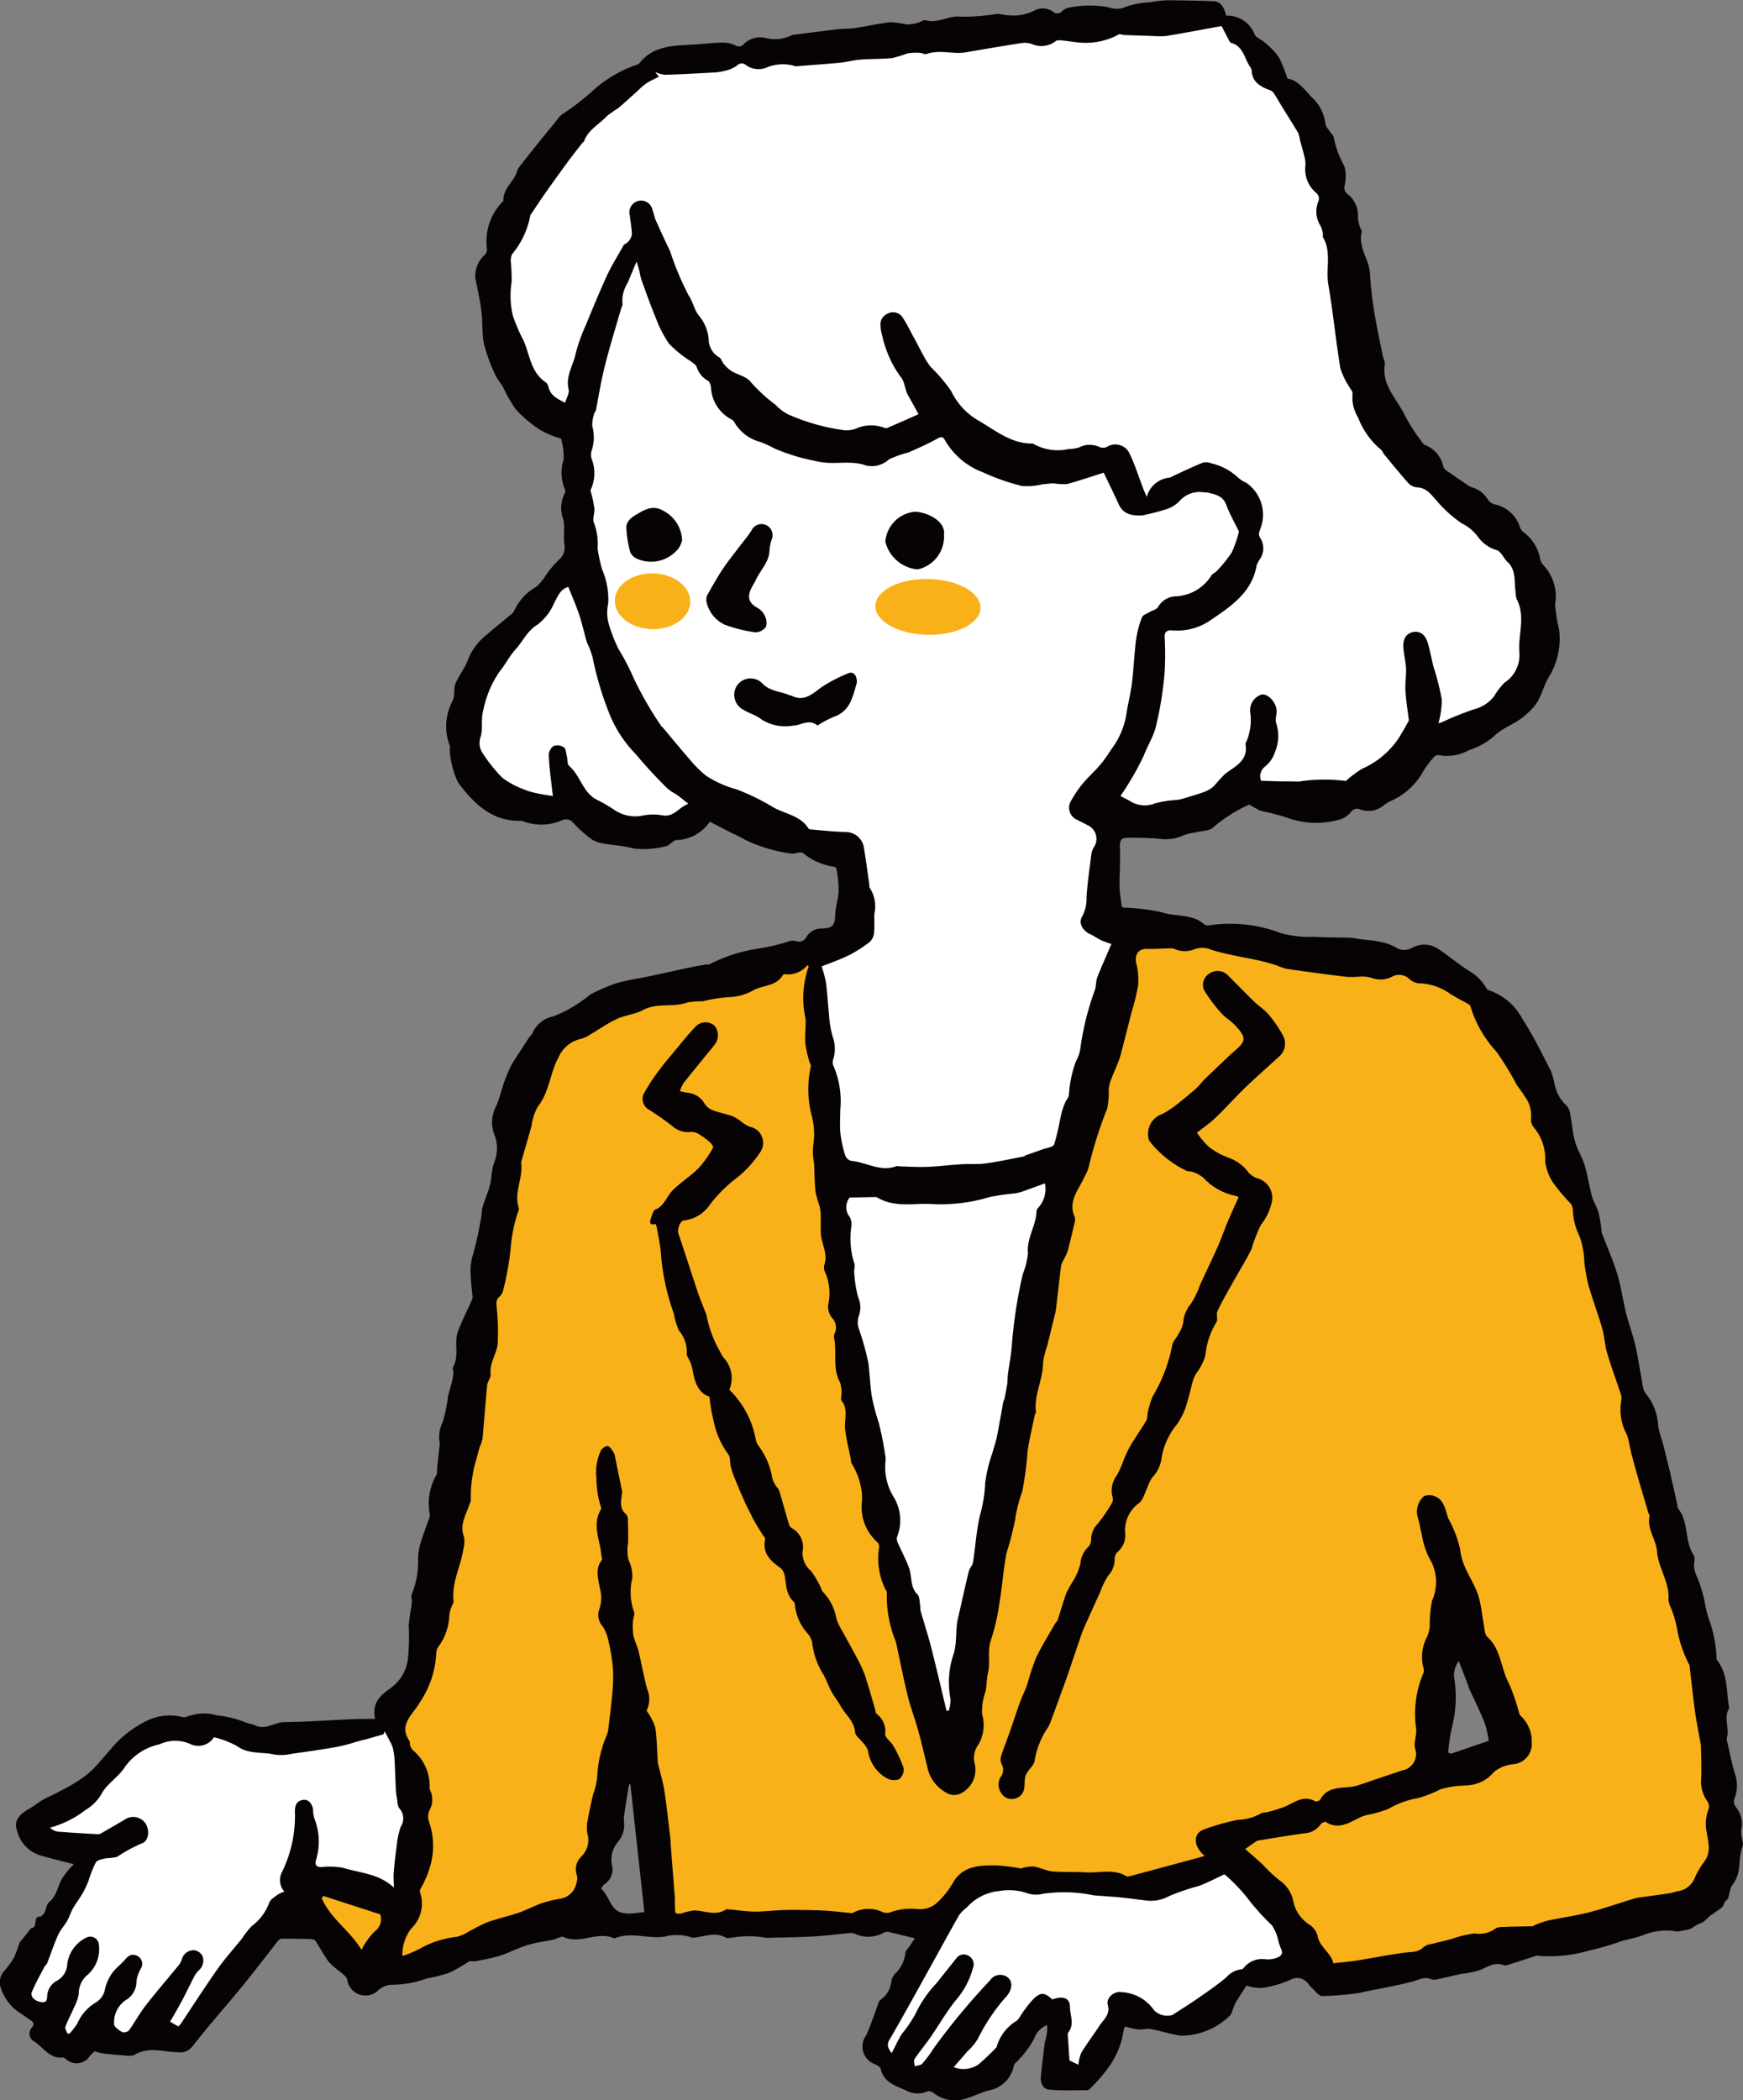
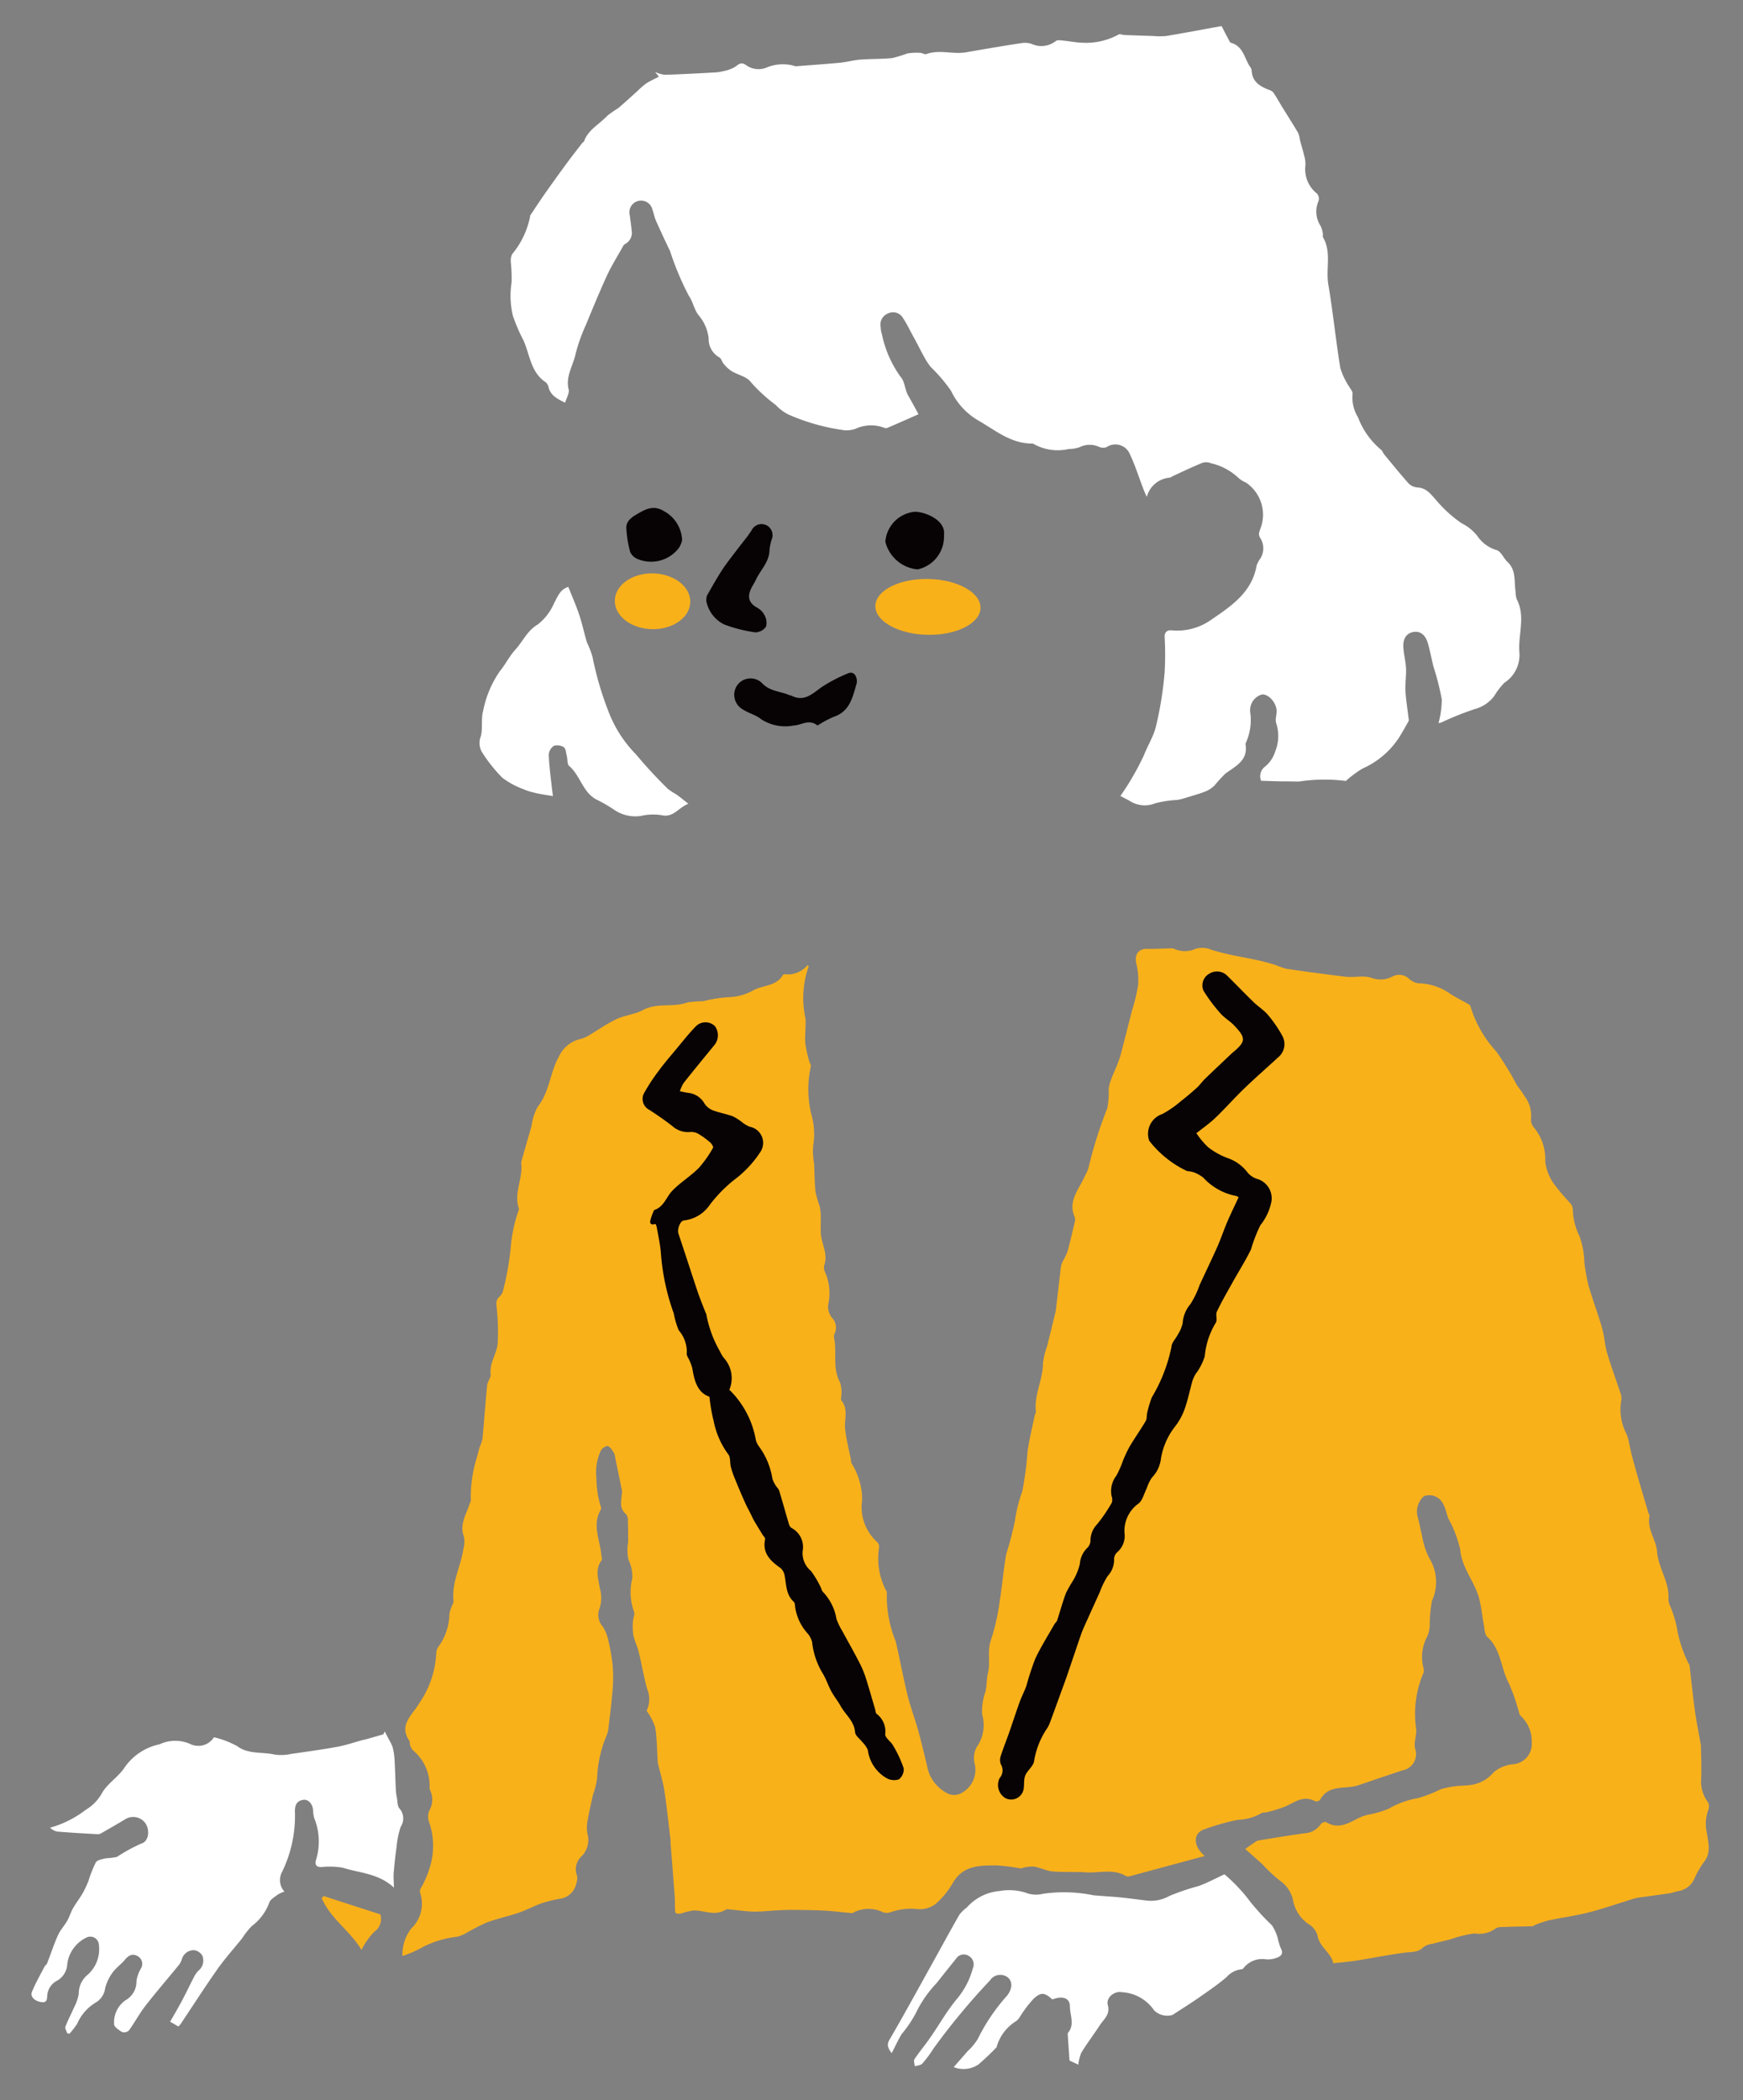
<svg xmlns="http://www.w3.org/2000/svg" width="98.909" height="119.145" viewBox="0 0 98.909 119.145">
  <rect x="0" y="0" width="98.909" height="119.145" fill="#808080" stroke="none" />
  <g id="グループ_1052" data-name="グループ 1052" transform="translate(-762.708 -371.868)">
    <g id="グループ_1051" data-name="グループ 1051">
-       <path id="パス_1917" data-name="パス 1917" d="M860.785,479.545a6.04,6.04,0,0,1,.155-.639c.685-.883.321-1.371.662-2.331.047-.131-.034-.306-.051-.46a1.426,1.426,0,0,1-.032-.456,1.5,1.5,0,0,0-.333-1.315.523.523,0,0,1-.06-.439,2,2,0,0,0,.033-1.415c-.179-.6-.3-1.227-.445-1.844a.588.588,0,0,1,0-.254c.125-.53-.2-1.092.113-1.608.013-.02,0-.056,0-.084-.169-.9-.055-1.87-.683-2.654-.058-.074-.02-.221-.039-.331a7.668,7.668,0,0,0-.339-1.769,5.875,5.875,0,0,1-.321-1.207,10,10,0,0,0-.282-1.02c-.137-.425-.414-.81-.3-1.295a.526.526,0,0,0-.065-.372c-.514-.8-.244-1.87-.881-2.631-.029-.037-.008-.112-.021-.167q-.247-1.107-.5-2.216c0-.014-.014-.026-.017-.04-.093-.383-.181-.769-.28-1.151-.051-.2-.123-.4-.179-.6a4.271,4.271,0,0,1-.117-.482,3.076,3.076,0,0,0-.7-1.838.817.817,0,0,1-.163-.4c-.146-.768-.254-1.545-.426-2.307-.142-.629-.374-1.236-.532-1.861-.183-.735-.279-1.5-.5-2.217-.241-.8-.582-1.557-.878-2.334a.823.823,0,0,1-.017-.164,8.167,8.167,0,0,0-.165-.985c-.093-.323-.29-.616-.378-.939-.161-.585-.244-1.191-.418-1.77-.137-.453-.415-.864-.54-1.319-.139-.5-.17-1.02-.268-1.53a.873.873,0,0,0-.2-.5,2.268,2.268,0,0,1-.7-1.264,4.445,4.445,0,0,0-.208-.733c-.517-.991-1-2-1.608-2.93a3.354,3.354,0,0,0-1.89-1.625.229.229,0,0,1-.138-.091,2.682,2.682,0,0,0-1-1.012c-.607-.381-1.153-.852-1.749-1.249a1.417,1.417,0,0,0-1.5-.055.893.893,0,0,1-.955-.056,3.149,3.149,0,0,0-.95-.309c-.353-.074-.716-.092-1.074-.139a4.337,4.337,0,0,0-.462-.071c-.694-.023-1.39-.016-2.083-.055a6.378,6.378,0,0,1-1.9-.206,7.993,7.993,0,0,0-4.088-.444.384.384,0,0,1-.277-.064c-.677-.605-1.583-.413-2.365-.668a11.2,11.2,0,0,0-2.182-.273.45.45,0,0,1-.123-.043c-.045-.379-.112-.728-.123-1.079-.017-.434.011-.869.017-1.3,0-.319.018-.638,0-.956-.017-.277,0-.565.322-.58.606-.026,1.216.006,1.824.037a2.477,2.477,0,0,0,1.456-.179,2.614,2.614,0,0,1,.633-.16c.376-.1.892-.084,1.1-.329a8.326,8.326,0,0,1,2.009-1.261,4.047,4.047,0,0,0,.69.37,11.871,11.871,0,0,1,1.647.443,4.792,4.792,0,0,0,2.769.041,1.261,1.261,0,0,0,.658-.428.418.418,0,0,1,.51-.154,1.356,1.356,0,0,0,1.4-.266,2.585,2.585,0,0,1,.332-.2,3.88,3.88,0,0,0,1.793-1.573,4.853,4.853,0,0,1,.7-.947.264.264,0,0,1,.215-.093,2.6,2.6,0,0,0,1.774-.29,3.962,3.962,0,0,0,1.358-.747c.547-.543,1.3-.74,1.842-1.252a3.3,3.3,0,0,0,.664-.731c.269-.48.4-1.044.7-1.5a4.17,4.17,0,0,0,.528-2.579,10.448,10.448,0,0,1-.232-1.416,2.62,2.62,0,0,0-.7-2.3.725.725,0,0,1-.152-.343,2.419,2.419,0,0,0-.925-1.477.6.6,0,0,1-.218-.3,1.892,1.892,0,0,0-1.423-1.282.711.711,0,0,1-.372-.237,1.516,1.516,0,0,0-.95-.739,1.272,1.272,0,0,1-.322-.194c-.232-.154-.467-.3-.69-.471s-.536-.3-.588-.509a1.676,1.676,0,0,0-1.031-1.217.386.386,0,0,1-.156-.138,11.256,11.256,0,0,1-.981-1.511c-.436-.955-1.35-1.728-1.151-2.938.023-.141-.083-.3-.113-.452-.167-.834-.351-1.665-.485-2.505a20.52,20.52,0,0,1-.246-2.184c-.043-.811-.685-1.489-.471-2.354.022-.091-.081-.209-.106-.318a1.806,1.806,0,0,1-.109-.529,1.507,1.507,0,0,0-.586-1.31.444.444,0,0,1-.161-.5,2.3,2.3,0,0,0-.018-1.082,5.4,5.4,0,0,1-.6-1.606c0-.122-.146-.237-.221-.357-.09-.145-.25-.288-.255-.437a2.41,2.41,0,0,0-.814-1.544c-.408-.447-.776-.95-1.33-1.017-.158-.406-.271-.756-.431-1.084a2.333,2.333,0,0,0-.4-.537,5.42,5.42,0,0,0-.524-.481c-.171-.142-.453-.235-.516-.411a1.657,1.657,0,0,0-1.618-1.062c-.138-.564-.35-.812-.76-.825-.871-.027-1.743-.05-2.614-.05a6.244,6.244,0,0,0-.925.111,5.068,5.068,0,0,0-1.369.248,1.239,1.239,0,0,1-1.01.036,5.9,5.9,0,0,0-2.192.013.826.826,0,0,0-.452.221.347.347,0,0,1-.485.035.993.993,0,0,0-1.1-.067,2.687,2.687,0,0,1-1.444.256c-.223,0-.45-.085-.674-.079a11.417,11.417,0,0,1-2.048.157c-.65-.089-1.276.407-1.975.2-.132-.038-.311.117-.475.154a2.329,2.329,0,0,1-.632.087,5.434,5.434,0,0,0-.879-.13c-.688.077-1.368.235-2.054.335-.3.046-.619.028-.926.063-.865.1-1.728.215-2.595.325a.184.184,0,0,0-.077.034,2.171,2.171,0,0,1-1.471.136,1.289,1.289,0,0,0-1.2.337c-.167.186-.322.186-.559.06a1.6,1.6,0,0,0-.763-.129c-.517.009-1.031.083-1.547.111-1.132.061-2.286.048-3.083,1.07-.031.041-.1.053-.151.077a7.236,7.236,0,0,0-2.528,1.509,13.242,13.242,0,0,1-1.722,1.316,2.274,2.274,0,0,0-.327.386c-.288.349-.579.7-.862,1.048q-.633.789-1.255,1.588a1.065,1.065,0,0,0-.109.277c-.216.55-.785.935-.753,1.6,0,.009-.019.021-.03.03a3.211,3.211,0,0,0-.9,2.716.492.492,0,0,1-.134.32,1.551,1.551,0,0,0-.479,1.552c.115.559.237,1.12.3,1.687.074.611.021,1.243.149,1.838a10.4,10.4,0,0,0,.653,1.766,5.9,5.9,0,0,0,.4.594,8.113,8.113,0,0,0,.75,1.324,7.43,7.43,0,0,0,1.359,1.148,5.1,5.1,0,0,0,.961.427c.088.037.244.058.253.108a3.9,3.9,0,0,1,.138,1.157,2.412,2.412,0,0,0,.071,1.694.263.263,0,0,1-.012.229,1.824,1.824,0,0,0-.074,1.487,2.383,2.383,0,0,1,.043.413c.005.321-.028.645.007.961a.9.9,0,0,1-.309.906,5.412,5.412,0,0,0-.7.822,3.146,3.146,0,0,1-.565.694,3.068,3.068,0,0,0-1.277,1.389c-.052.128-.205.22-.322.318-.394.333-.8.648-1.189.994a3.4,3.4,0,0,0-1.091,1.419c-.166.485-.52.909-.719,1.383-.114.276-.034.629-.133.917a3.081,3.081,0,0,0-.189,2.617c.04.075-.026.2,0,.293a4.907,4.907,0,0,0,.464,1.774c.88,1.186,1.922,2.241,3.593,2.183a.289.289,0,0,1,.122.033,2.912,2.912,0,0,0,2.184-.06.511.511,0,0,1,.633.135,7.3,7.3,0,0,0,1.007.91,1.5,1.5,0,0,0,.62.254c.612.114,1.248.138,1.843.307a5.161,5.161,0,0,0,1.8-.138c.11,0,.215-.129.323-.2.082-.051.165-.145.248-.146a2.379,2.379,0,0,0,1.917-1.045c.442.229.864.447,1.287.664a5.389,5.389,0,0,1,.669.341,8.709,8.709,0,0,0,2.738.814c.112-.01.223-.047.336-.059.081-.008.188-.031.243.009a3.668,3.668,0,0,0,1.792.793.164.164,0,0,1,.121.1,7.734,7.734,0,0,1,.126,1.243c-.019.474-.184.942-.2,1.416-.018.539-.157.73-.732.74a1.009,1.009,0,0,0-.9.477.462.462,0,0,1-.567.244.621.621,0,0,0-.379-.005,11.873,11.873,0,0,1-1.794.424,9.083,9.083,0,0,0-2.758.886c-.05.035-.14.007-.21.019-.265.046-.531.088-.8.144-.814.173-1.627.354-2.443.526-.608.128-1.228.21-1.823.385a11.516,11.516,0,0,0-1.4.594,1.432,1.432,0,0,0-.209.144,7.458,7.458,0,0,1-1.982,1.146,1.615,1.615,0,0,0-1.184.962c-.031.087-.127.15-.182.232q-.384.582-.76,1.17a4.734,4.734,0,0,0-.32.54c-.134.289-.254.586-.36.887-.153.436-.248.9-.437,1.308a1.933,1.933,0,0,0-.111,1.569,2.163,2.163,0,0,1-.026,1.691,4.664,4.664,0,0,0-.145.87,4.327,4.327,0,0,1-.136.583c-.111.345-.257.679-.354,1.027-.065.236-.035.5-.109.731a17.5,17.5,0,0,1-.438,1.969,3.008,3.008,0,0,0-.117,1.167c0,.361.06.722.088,1.083a.6.6,0,0,1-.014.277c-.267.61-.58,1.2-.809,1.825s.091,1.35-.261,1.982c-.053.1.015.252.007.378a2.909,2.909,0,0,1-.076.454c-.072.287-.165.57-.227.858a9.13,9.13,0,0,1-.3,1.444,1.9,1.9,0,0,0-.181,1.148,1.235,1.235,0,0,1-.019.374c-.038.374-.08.749-.121,1.123-.013.125.02.286-.045.371a3.246,3.246,0,0,0-.362,2.26,1.363,1.363,0,0,1-.132.423c-.147.437-.311.871-.439,1.315a3.5,3.5,0,0,0-.1.714,5.02,5.02,0,0,1-.36,2.052c-.051.1.005.252.007.379a3.643,3.643,0,0,1-.038.376,9.414,9.414,0,0,0-.14,1.045,11.354,11.354,0,0,1-.053,1.907,2.371,2.371,0,0,1-.973,1.608c-.563.41-1.086.819-.879,1.745-.505.008-.928.006-1.348.023-1.274.055-2.546.15-3.819.165-.55.009-1.03.448-1.607.2-.217-.1-.465-.121-.679-.222a5.694,5.694,0,0,0-1.506-.358,2.631,2.631,0,0,0-1.712.07.536.536,0,0,1-.286.018,2.955,2.955,0,0,0-1.82.131,6.283,6.283,0,0,0-1.884,1.309c-.48.509-.9,1.068-1.394,1.561a5.758,5.758,0,0,1-1.01.753c-.351.223-.729.406-1.1.6-.235.123-.484.222-.713.356s-.461.329-.706.468c-.677.383-.916.716-.74,1.272a1.963,1.963,0,0,0,1.316,1.4c.644.189,1.3.342,1.909.5a5.282,5.282,0,0,0-.686.842c-.234.437-.284.957-.714,1.306-.156.127-.167.42-.276.62-.052.1-.185.219-.27.211-.365-.032-.1.659-.463.635l-.679.844a6.231,6.231,0,0,1-.307.839,5.172,5.172,0,0,1-.523.725.963.963,0,0,0-.228.992,2.681,2.681,0,0,0,1.024,1.383c.231.137.441.313.67.456.186.117.214.229.077.413a.5.5,0,0,0,.113.785c.536.329.884,1.008,1.655.916.046,0,.1.047.147.078a.888.888,0,0,0,1.376-.175c.084-.091.177-.174.267-.261a2.909,2.909,0,0,0,.877.169c.139.011.276.038.415.041.334.006.736.123.986-.017.816-.469,1.64-.146,2.455-.134a.867.867,0,0,0,.785-.3c.294-.366.588-.732.882-1.093.642-.769,1.3-1.529,1.933-2.3.464-.563.908-1.142,1.36-1.715.235-.3.464-.6.7-.9a.318.318,0,0,1,.191-.131q.843-.006,1.687.019a.357.357,0,0,1,.258.1c.261.4.476.82.759,1.2a4.754,4.754,0,0,0,.656.563c.144.131.339.263.387.43a1.039,1.039,0,0,0,1.772.6,1.213,1.213,0,0,1,.713-.3,5.947,5.947,0,0,0,2.037-.36,8.875,8.875,0,0,0,1.3-.333,11.126,11.126,0,0,0,1.09-.629c.086-.047.22.007.327-.014a11.668,11.668,0,0,0,1.36-.292c.557-.177,1.084-.455,1.642-.628.479-.148.985-.206,1.477-.311.192-.041.424-.207.559-.143.949.436,1.917-.354,2.853.071a.127.127,0,0,0,.083-.013c.928-.362,1.88.069,2.814-.083a2.676,2.676,0,0,1,1.567.065.147.147,0,0,0,.084-.008c.61-.053,1.219-.342,1.83.012.064.037.168,0,.254.005a5.6,5.6,0,0,1,2-.005.463.463,0,0,0,.17,0c.83-.022,1.66-.028,2.489-.074.725-.041,1.447-.133,2.17-.2a.513.513,0,0,1,.2.038,1.8,1.8,0,0,0,1.674-.064.4.4,0,0,1,.275-.024c.477.108.951.229,1.467.357l-.272.412c-.095.147-.259.285-.261.429a1.92,1.92,0,0,1-.6,1.181.849.849,0,0,0-.193.374,1.458,1.458,0,0,1-.619,1.093c-.11.076-.145.269-.2.414-.207.538-.375,1.093-.621,1.611a1.059,1.059,0,0,0,.52,1.629c.119.065.289.155.312.261.175.786.87.96,1.454,1.235a1.376,1.376,0,0,0,1.2.04c.086-.041.262.032.357.1a1.94,1.94,0,0,0,1.694.347c.509-.129.984-.395,1.492-.514a1.755,1.755,0,0,0,1.362-1.414c.03-.113.178-.192.259-.3a5.545,5.545,0,0,0,.893-1.216,1.281,1.281,0,0,1,.728-.766,2.244,2.244,0,0,1-.038.649c-.025.138-.084.271-.1.409q-.114.927-.212,1.854c-.038.373.113.718.475.752.7.07,1.413.033,2.122.036a.227.227,0,0,0,.157-.059,8.686,8.686,0,0,0,1.21-1.421,4.725,4.725,0,0,0,.744-2c0-.045.061-.088.1-.134a4.235,4.235,0,0,0,.675.164c.25.022.515-.062.759-.02.574.1,1.133.3,1.707.372a3.95,3.95,0,0,0,2.747-1.109c.12-.085.157-.294.226-.448a2.83,2.83,0,0,1,.126-.312c.194-.315.4-.623.621-.971a2.613,2.613,0,0,0,.864.137,6.037,6.037,0,0,0,1.618-.46.751.751,0,0,1,.908.1c.112.092.186.231.294.329.2.182.415.493.626.489a18.26,18.26,0,0,0,2.022-.167,3.143,3.143,0,0,0,.328-.072c.913-.187,1.834-.343,2.734-.576.366-.094.684-.322,1.089-.135a.757.757,0,0,0,.419-.022c.444-.09.884-.2,1.327-.292a5.341,5.341,0,0,0,1.038-.218c.435-.192.826-.46,1.34-.269.113.042.276-.036.411-.077.479-.149.955-.309,1.434-.461a.355.355,0,0,1,.168.01,7.882,7.882,0,0,0,2.807-.3,14.272,14.272,0,0,0,1.825-.531c.391-.114.8-.186,1.18-.315a3.538,3.538,0,0,1,2.014-.239,1.607,1.607,0,0,0,.373-.067c.589-.067.384-.186,1.022-.432.106-.01.515-.494.626-.488.287-.265.571-.289.64-.64Zm-63.159.631c-.313-.28-.433-.836-.806-1.165a.963.963,0,0,1,.2-.266.981.981,0,0,0,.418-1.047,1.551,1.551,0,0,1,.343-1.352,1.513,1.513,0,0,0,.337-1.153,1.077,1.077,0,0,1,0-.3c.082-.543.168-1.086.255-1.629a.464.464,0,0,1,.1-.237l.8,7.306C798.688,480.4,798.024,480.536,797.626,480.176Zm47.415-8.823-.157-.071a12.1,12.1,0,0,1,.207-1.393,6.907,6.907,0,0,0,.122-2.935,1.454,1.454,0,0,1,.273-.86q.273.7.545,1.407c.01.026,0,.058.016.083.3.661.623,1.311.9,1.985a6.706,6.706,0,0,1,.249,1.045Z" fill="#070203" />
      <path id="パス_1918" data-name="パス 1918" d="M799.4,468.912a1.482,1.482,0,0,0,.031-1.234c-.19-.7-.31-1.412-.48-2.114-.077-.315-.232-.612-.3-.928a3.376,3.376,0,0,1-.027-.778c.006-.2.132-.438.056-.578a3.288,3.288,0,0,1-.092-1.879,2.133,2.133,0,0,0-.218-1.056,2.545,2.545,0,0,1-.017-.984c0-.425,0-.85-.016-1.275a.478.478,0,0,0-.1-.32c-.406-.334-.272-.761-.238-1.175a.5.5,0,0,0,.011-.127q-.192-.945-.389-1.888a.815.815,0,0,0-.068-.28c-.1-.149-.206-.352-.354-.394-.1-.031-.352.138-.4.267a2.923,2.923,0,0,0-.246,1.557,5.632,5.632,0,0,0,.26,1.65.154.154,0,0,1-.009.123c-.507.86-.054,1.709.026,2.561.01.107.067.25.019.314-.392.518-.182,1.07-.1,1.608a1.876,1.876,0,0,1-.031,1.162.986.986,0,0,0,.2,1,2.356,2.356,0,0,1,.313.795,10.462,10.462,0,0,1,.247,1.457,8.5,8.5,0,0,1-.012,1.391c-.062.757-.16,1.513-.251,2.268a1.617,1.617,0,0,1-.108.319,6.831,6.831,0,0,0-.514,2.349,4.291,4.291,0,0,1-.232.946c-.12.533-.24,1.067-.332,1.606a2.054,2.054,0,0,0,.017.631,1.3,1.3,0,0,1-.358,1.284,1,1,0,0,0-.228,1.1,1.053,1.053,0,0,1-.063.475,1.092,1.092,0,0,1-.947.817,8.512,8.512,0,0,0-.981.242c-.461.164-.893.4-1.362.559-.6.2-1.217.33-1.8.551a12.423,12.423,0,0,0-1.234.641,2.486,2.486,0,0,1-.437.161,5.578,5.578,0,0,0-1.891.559,6.374,6.374,0,0,1-1.2.529,2.418,2.418,0,0,1,.5-1.556,1.95,1.95,0,0,0,.515-2,.337.337,0,0,1,0-.238,5.477,5.477,0,0,0,.524-1.185,4.105,4.105,0,0,0-.026-2.617.877.877,0,0,1,.018-.66,1.243,1.243,0,0,0,.062-1.1.408.408,0,0,1-.052-.2,2.615,2.615,0,0,0-.959-2.124.854.854,0,0,1-.153-.3c-.025-.064.01-.158-.025-.208-.653-.928.193-1.513.553-2.155a5.435,5.435,0,0,0,.963-2.835.639.639,0,0,1,.111-.349,3.246,3.246,0,0,0,.633-1.821,1.421,1.421,0,0,1,.1-.4c.042-.135.15-.273.135-.4-.117-1.048.422-1.966.562-2.96a1.486,1.486,0,0,0,.03-.676c-.269-.7.134-1.254.319-1.857.021-.067.075-.134.071-.2a7.454,7.454,0,0,1,.328-2.388c.06-.211.11-.426.174-.636a2.778,2.778,0,0,0,.161-.482c.094-1.007.165-2.017.262-3.024.022-.218.223-.436.2-.637-.074-.642.353-1.157.4-1.746a12.839,12.839,0,0,0-.055-2c-.021-.253-.064-.454.155-.647a.683.683,0,0,0,.219-.4,16.135,16.135,0,0,0,.414-2.319,8.563,8.563,0,0,1,.408-2.047c.019-.084.082-.179.059-.245-.294-.85.218-1.653.138-2.487a.576.576,0,0,1,.016-.211l.567-1.978a3.106,3.106,0,0,1,.343-1.074c.674-.841.7-1.931,1.193-2.827a1.8,1.8,0,0,1,1.166-1.01,1.723,1.723,0,0,0,.476-.179c.547-.318,1.065-.692,1.632-.962.48-.229,1.052-.27,1.515-.52.8-.432,1.7-.129,2.518-.429a5.508,5.508,0,0,1,.888-.069,7.945,7.945,0,0,1,1.485-.234,2.981,2.981,0,0,0,1.372-.389c.548-.3,1.3-.222,1.666-.858a.185.185,0,0,1,.154-.05,1.433,1.433,0,0,0,1.246-.513c.039.035.076.06.073.066a5.373,5.373,0,0,0-.184,2.951c.035.462-.043.933-.009,1.4a6.638,6.638,0,0,0,.223,1.025c.025.106.117.225.088.308a5.993,5.993,0,0,0,.037,2.733,3.958,3.958,0,0,1,.11,1.677,3.4,3.4,0,0,0,.039,1.056c.026.549.028,1.1.084,1.645a6.089,6.089,0,0,0,.23.8,2.623,2.623,0,0,1,.066.53c.005.316-.005.632,0,.947.01.628.432,1.211.2,1.871a.589.589,0,0,0,.032.375,2.956,2.956,0,0,1,.185,1.891,1.051,1.051,0,0,0,.229.737.789.789,0,0,1,.15.863.418.418,0,0,0-.044.248c.184.835-.108,1.729.343,2.54a1.882,1.882,0,0,1,.074.735c.006.1-.045.233,0,.292.418.5.153,1.084.214,1.627.065.576.212,1.14.323,1.709.017.084,0,.193.055.248a4.011,4.011,0,0,1,.552,1.52,2.786,2.786,0,0,1,.012.752,2.665,2.665,0,0,0,.861,2.161.381.381,0,0,1,.124.313,3.971,3.971,0,0,0,.34,2.344c.027.079.115.16.1.227a6.813,6.813,0,0,0,.51,2.785c.23,1.018.422,2.046.671,3.059.161.658.409,1.294.59,1.947.19.683.351,1.373.517,2.062a2.146,2.146,0,0,0,1.058,1.482.861.861,0,0,0,.961-.007,1.5,1.5,0,0,0,.69-1.579,1.3,1.3,0,0,1,.21-1.151,2.188,2.188,0,0,0,.2-1.7,3.262,3.262,0,0,1,.19-1.28c.081-.347.056-.721.143-1.066.152-.612-.058-1.235.168-1.862a12.315,12.315,0,0,0,.5-2.229c.148-.886.209-1.787.373-2.669a18.217,18.217,0,0,0,.491-1.883,8.12,8.12,0,0,1,.415-1.655,18.946,18.946,0,0,0,.3-2.288c.105-.68.266-1.351.406-2.026.014-.069.074-.137.067-.2-.117-.952.4-1.813.4-2.752a4.464,4.464,0,0,1,.238-.98q.219-.882.433-1.766a2.359,2.359,0,0,0,.063-.291c.1-.826.187-1.651.291-2.475a1.266,1.266,0,0,1,.144-.351,3.42,3.42,0,0,0,.231-.5c.146-.541.272-1.087.4-1.633a.511.511,0,0,0,0-.3c-.405-.923.258-1.578.573-2.319a2.37,2.37,0,0,0,.208-.462,24.1,24.1,0,0,1,1.067-3.38,4.779,4.779,0,0,0,.082-1.088,1.974,1.974,0,0,1,.115-.493c.1-.286.233-.563.345-.846a5.5,5.5,0,0,0,.215-.6c.219-.831.429-1.666.641-2.5a10.666,10.666,0,0,0,.35-1.442,3.8,3.8,0,0,0-.1-1.252c-.113-.492.118-.841.606-.829.449.012.9-.021,1.348-.029a.441.441,0,0,1,.206.032,1.464,1.464,0,0,0,1.2-.005,1.356,1.356,0,0,1,.908.055c.871.279,1.79.408,2.686.606.324.071.643.165.96.261a4.45,4.45,0,0,0,.6.21q1.7.249,3.414.458a7.184,7.184,0,0,0,.763-.013,2.044,2.044,0,0,1,.623.057,1.455,1.455,0,0,0,1.2-.052.811.811,0,0,1,.945.1,1.009,1.009,0,0,0,.521.27,3.26,3.26,0,0,1,1.822.591c.34.224.707.4,1.065.605a.235.235,0,0,1,.1.13,6.592,6.592,0,0,0,1.466,2.553,16.338,16.338,0,0,1,1.132,1.843c.14.229.325.431.453.665a1.808,1.808,0,0,1,.38,1.3.677.677,0,0,0,.174.509,2.8,2.8,0,0,1,.633,1.912,2.741,2.741,0,0,0,.473,1.245,12.076,12.076,0,0,0,.976,1.154.655.655,0,0,1,.119.342,3.567,3.567,0,0,0,.377,1.5,4.712,4.712,0,0,1,.274,1.473,11.6,11.6,0,0,0,.23,1.3c.238.822.543,1.625.78,2.448.132.456.148.946.282,1.4.22.749.495,1.481.738,2.223a.856.856,0,0,1,.072.432,3.017,3.017,0,0,0,.309,1.982,2.374,2.374,0,0,1,.112.4c.054.232.094.467.154.7.095.37.2.737.3,1.1.213.741.434,1.48.653,2.22.02.068.08.139.068.2-.152.738.378,1.331.428,2.008.072.953.73,1.755.647,2.737a1.175,1.175,0,0,0,.116.406,6,6,0,0,1,.4,1.394,7.192,7.192,0,0,0,.589,1.741c.024.066.084.124.092.189.1.844.187,1.69.3,2.532.083.612.208,1.217.314,1.825a1.2,1.2,0,0,1,.033.167c.011.633.039,1.267.014,1.9a1.952,1.952,0,0,0,.377,1.321.514.514,0,0,1,.031.435,2.261,2.261,0,0,0-.092,1.282c.074.545.277,1.139-.153,1.677a5.17,5.17,0,0,0-.569,1,1.209,1.209,0,0,1-.927.666c-.166.035-.328.1-.5.122-.47.072-.942.131-1.413.2a3.584,3.584,0,0,0-.545.092c-.851.255-1.691.556-2.551.777-.765.2-1.553.3-2.327.466a6.124,6.124,0,0,0-.754.254c-.052.019-.1.072-.15.074-.5.017-1,.017-1.5.04-.209.009-.481-.013-.613.105a1.58,1.58,0,0,1-1.174.265,6.549,6.549,0,0,0-1.359.332c-.342.086-.686.163-1.028.254a1.114,1.114,0,0,0-.509.186c-.295.31-.643.266-1.01.31-.911.116-1.813.3-2.721.446-.446.071-.9.107-1.388.164-.121-.6-.792-.914-.9-1.585a1.114,1.114,0,0,0-.524-.649,2.121,2.121,0,0,1-.873-1.4,1.855,1.855,0,0,0-.766-1.078,8.746,8.746,0,0,1-.946-.889c-.336-.311-.683-.609-.993-.884.153-.1.356-.249.562-.388a.506.506,0,0,1,.184-.092c.868-.14,1.736-.286,2.606-.406a1.2,1.2,0,0,0,.934-.516c.05-.078.242-.158.3-.123.737.46,1.332.021,1.955-.276a2.669,2.669,0,0,1,.428-.138,6.268,6.268,0,0,0,1.17-.34,4.893,4.893,0,0,1,1.65-.6,7.033,7.033,0,0,0,1.284-.5,4.994,4.994,0,0,1,.889-.183c.238-.035.481-.023.719-.054a2.062,2.062,0,0,0,1.424-.738,2,2,0,0,1,1.1-.451,1.154,1.154,0,0,0,1.058-1.243l0-.022a1.971,1.971,0,0,0-.575-1.429.453.453,0,0,1-.128-.166,11.24,11.24,0,0,0-.6-1.741c-.458-.85-.433-1.916-1.218-2.623-.153-.137-.157-.454-.2-.7-.095-.492-.138-1-.265-1.481-.253-.962-.988-1.722-1.075-2.782a6.653,6.653,0,0,0-.673-1.753c-.046-.116-.072-.241-.115-.36a2.011,2.011,0,0,0-.2-.507.868.868,0,0,0-1.067-.4,1.16,1.16,0,0,0-.354,1.192c.1.333.145.68.237,1.015a4.4,4.4,0,0,0,.422,1.317,2.567,2.567,0,0,1,.149,2.413,7.221,7.221,0,0,0-.127,1.3,1.745,1.745,0,0,1-.144.727,2.426,2.426,0,0,0-.215,1.771.589.589,0,0,1,.005.286,5.876,5.876,0,0,0-.42,3.156c.049.37-.142.78-.06,1.135a.937.937,0,0,1-.557,1.2.866.866,0,0,1-.168.044c-.4.136-.8.266-1.193.4-.438.148-.873.3-1.313.446a2.136,2.136,0,0,1-.441.092c-.645.068-1.335.015-1.715.729a.3.3,0,0,1-.283.083c-.682-.377-1.192.093-1.756.323a9.107,9.107,0,0,1-.944.291c-.121.035-.281.005-.37.076a2.878,2.878,0,0,1-1.325.365,13.171,13.171,0,0,0-1.917.545c-.626.225-.614.953.049,1.505l-2.041.551c-.709.191-1.416.384-2.126.571-.093.025-.22.065-.287.024-.729-.441-1.522-.168-2.284-.217-.627-.04-1.261,0-1.886-.051-.354-.031-.692-.209-1.045-.275a1.993,1.993,0,0,0-.586.052c-.069.008-.139.057-.2.049a11.28,11.28,0,0,0-1.359-.169c-.934,0-1.882-.016-2.466.966a4.665,4.665,0,0,1-1.011,1.234,1.489,1.489,0,0,1-1.06.272,3.479,3.479,0,0,0-1.5.19.632.632,0,0,1-.416-.01,1.88,1.88,0,0,0-1.565-.03c-.067.022-.131.088-.192.083-.513-.041-1.024-.113-1.537-.14-.619-.033-1.24-.036-1.859-.043-.282,0-.564.01-.846.029-.447.022-.894.075-1.34.068-.418-.006-.835-.075-1.252-.11-.114-.01-.255-.047-.336.005-.594.372-1.192.041-1.787.039a3.669,3.669,0,0,0-.686.159.55.55,0,0,1-.338,0c-.055-.029-.051-.187-.057-.289-.01-.2,0-.4-.01-.592-.078-1.037-.161-2.075-.243-3.112l0-.171c-.116-.923-.205-1.849-.347-2.768-.08-.522-.241-1.033-.363-1.55a.939.939,0,0,1-.019-.168c-.042-.634-.041-1.275-.142-1.9A3.465,3.465,0,0,0,799.4,468.912Z" fill="#f9b11a" />
      <path id="パス_1919" data-name="パス 1919" d="M814.829,395.367c-.615.272-1.191.529-1.775.777a.286.286,0,0,1-.2-.021,2.115,2.115,0,0,0-1.619.078,1.6,1.6,0,0,1-.578.077,11.655,11.655,0,0,1-3.216-.9,2.521,2.521,0,0,1-.709-.534,9.174,9.174,0,0,1-1.423-1.306c-.224-.309-.731-.4-1.095-.623a1.973,1.973,0,0,1-.434-.4c-.1-.114-.14-.319-.258-.376a1.185,1.185,0,0,1-.6-1.058,2.424,2.424,0,0,0-.552-1.309c-.267-.311-.334-.789-.576-1.131a16.171,16.171,0,0,1-1.064-2.534c-.277-.568-.541-1.144-.8-1.722-.085-.192-.12-.408-.194-.607a.663.663,0,1,0-1.287.315c.029.279.079.555.1.835a.713.713,0,0,1-.38.786.39.39,0,0,0-.129.166c-.3.536-.63,1.058-.887,1.615-.425.925-.811,1.868-1.2,2.81a9.769,9.769,0,0,0-.583,1.641c-.138.664-.578,1.268-.393,2.013.052.212-.122.478-.2.755-.426-.216-.807-.387-.935-.857a.523.523,0,0,0-.161-.3c-.861-.565-.9-1.556-1.267-2.379a9.838,9.838,0,0,1-.6-1.39,4.9,4.9,0,0,1-.075-1.9,9.024,9.024,0,0,0-.045-1.163.84.84,0,0,1,.076-.439,4.8,4.8,0,0,0,1.016-2.118.2.2,0,0,1,.013-.083c.283-.424.563-.851.856-1.268q.606-.861,1.231-1.71c.282-.383.577-.756.868-1.132.026-.034.081-.051.094-.086.235-.668.876-.97,1.317-1.451a6.155,6.155,0,0,1,.613-.426c.381-.32.744-.66,1.116-.991a4.212,4.212,0,0,1,.479-.416c.228-.149.482-.26.724-.387l-.215-.268a1.9,1.9,0,0,0,.552.16c.931-.026,1.861-.079,2.79-.13a2.427,2.427,0,0,0,.537-.078,1.925,1.925,0,0,0,.722-.282c.221-.192.369-.206.587-.039a1.209,1.209,0,0,0,1.13.122,2.394,2.394,0,0,1,1.553-.106.315.315,0,0,0,.124.031c.829-.066,1.658-.123,2.486-.2.389-.037.773-.147,1.163-.178.607-.047,1.219-.028,1.824-.089a8.265,8.265,0,0,0,.846-.261,3.181,3.181,0,0,1,.716-.035c.125,0,.269.107.37.069.742-.271,1.5.032,2.247-.1,1.05-.182,2.1-.361,3.153-.523a1.178,1.178,0,0,1,.574.051,1.33,1.33,0,0,0,1.371-.169c.089-.067.267-.036.4-.023.386.036.77.117,1.156.124a3.84,3.84,0,0,0,2.005-.47c.078-.045.215.025.325.03q.84.033,1.681.058a3.817,3.817,0,0,0,.717-.005c1.038-.175,2.072-.371,3.118-.561.119.229.253.5.392.751.04.074.081.188.143.2.679.188.755.845,1.056,1.325a.532.532,0,0,1,.113.225c.024.659.475.925,1.007,1.127a.486.486,0,0,1,.232.149c.184.278.346.571.521.854.295.48.6.954.886,1.44a1.658,1.658,0,0,1,.1.41c.083.308.178.615.251.926a1.633,1.633,0,0,1,.056.492,1.759,1.759,0,0,0,.578,1.539.427.427,0,0,1,.14.549,1.5,1.5,0,0,0,.142,1.352,1.46,1.46,0,0,1,.13.437c.015.068-.021.157.01.211.494.847.147,1.787.3,2.676.267,1.572.422,3.164.681,4.738a4.022,4.022,0,0,0,.5,1.051c.066.133.21.274.194.4a2.163,2.163,0,0,0,.312,1.348,4.417,4.417,0,0,0,1.29,1.822c.086.057.12.188.191.275.462.558.919,1.124,1.4,1.662a.793.793,0,0,0,.5.214c.5.033.741.375,1.04.708a7.28,7.28,0,0,0,1.454,1.323,2.594,2.594,0,0,1,.913.747,1.983,1.983,0,0,0,1.087.781c.247.081.385.459.605.666.509.475.365,1.113.46,1.693a1.45,1.45,0,0,0,.062.419c.517.983.073,2.006.152,3.006a1.881,1.881,0,0,1-.852,1.739,4.174,4.174,0,0,0-.587.769,2.063,2.063,0,0,1-1.1.724,16.891,16.891,0,0,0-1.888.757.662.662,0,0,1-.163.036,5.072,5.072,0,0,0,.187-1.342,14.632,14.632,0,0,0-.474-1.867c-.108-.435-.189-.878-.312-1.31-.138-.488-.434-.709-.811-.652s-.611.352-.585.855c.022.406.133.806.153,1.211s-.055.839-.033,1.256c.025.5.11,1,.167,1.5.009.078.042.175.01.234q-.26.482-.549.949a4.785,4.785,0,0,1-2.071,1.748,6.473,6.473,0,0,0-.941.7,9.549,9.549,0,0,0-2.659.033c-.154,0-.307-.006-.461-.008-.292,0-.584,0-.876-.01-.267-.006-.534-.017-.812-.025a.682.682,0,0,1,.22-.8,1.772,1.772,0,0,0,.579-.858,2.331,2.331,0,0,0,.051-1.631.734.734,0,0,1,0-.333c.007-.113.037-.227.033-.338-.015-.469-.453-.962-.827-.938a.931.931,0,0,0-.667,1.049,3.111,3.111,0,0,1-.218,1.615c-.015.054-.061.112-.053.161.155.929-.566,1.237-1.143,1.667a8.076,8.076,0,0,0-.625.682,1.651,1.651,0,0,1-.524.337c-.39.148-.8.26-1.194.382a2.751,2.751,0,0,1-.4.093,6.074,6.074,0,0,0-1.243.19,1.561,1.561,0,0,1-1.425-.125c-.194-.111-.4-.21-.546-.29a15.8,15.8,0,0,0,1.324-2.29c.209-.541.528-1.048.673-1.582a20.071,20.071,0,0,0,.511-3.137,17.3,17.3,0,0,0,0-2.024c-.005-.291.171-.386.409-.362a3.333,3.333,0,0,0,2.231-.6c1.132-.774,2.317-1.551,2.58-3.079a1.786,1.786,0,0,1,.22-.411,1.082,1.082,0,0,0-.006-1.139c-.129-.2-.076-.33,0-.536a2.2,2.2,0,0,0-.82-2.62,1.5,1.5,0,0,1-.429-.268,3.364,3.364,0,0,0-1.557-.828.712.712,0,0,0-.5-.017c-.572.234-1.127.5-1.688.761-.052.023-.1.069-.152.073a1.47,1.47,0,0,0-1.3,1.093c-.1-.223-.161-.354-.209-.491-.248-.644-.454-1.308-.749-1.929a.89.89,0,0,0-1.159-.491.872.872,0,0,0-.165.088.578.578,0,0,1-.423-.014,1.276,1.276,0,0,0-1.112.019,1.9,1.9,0,0,1-.613.1,2.781,2.781,0,0,1-2.032-.309c-1.238.021-2.118-.746-3.115-1.317a3.867,3.867,0,0,1-1.529-1.669,9.089,9.089,0,0,0-1.156-1.359,3.833,3.833,0,0,1-.375-.578c-.153-.269-.289-.547-.433-.819-.053-.1-.11-.2-.163-.3-.2-.359-.37-.734-.6-1.074a.647.647,0,0,0-.858-.261.673.673,0,0,0-.41.765,1.58,1.58,0,0,0,.072.42,6.31,6.31,0,0,0,1.04,2.383c.235.236.256.675.407,1.007C814.4,394.587,814.6,394.929,814.829,395.367Z" fill="#fff" />
-       <path id="パス_1920" data-name="パス 1920" d="M825.338,398.681c.275.573.575,1.18.857,1.8.255.554.737.653,1.331.625a13.333,13.333,0,0,0,1.319-.336,1.8,1.8,0,0,0,.83-.515,1.5,1.5,0,0,1,1.245-.471,3.464,3.464,0,0,1,.38.041c.41.1.8.178.989.671.21.555.506,1.075.726,1.526a6.532,6.532,0,0,1-.412,1.186,7.3,7.3,0,0,1-.847,1.05c-.091.1-.259.16-.319.276a2.513,2.513,0,0,1-2.053,1.163,1.22,1.22,0,0,0-.966.609c-.078.142-.324.189-.488.288s-.373.163-.422.3a5.582,5.582,0,0,0-.329,1.244c-.106.827-.138,1.664-.239,2.492-.069.56-.216,1.11-.3,1.668a4.474,4.474,0,0,1-.744,1.9c-.242.345-.465.708-.734,1.03-.324.386-.709.722-1.029,1.11a6.477,6.477,0,0,0-.683,1.022.747.747,0,0,0,.349,1l.025.011c.188.1.382.188.569.291a.851.851,0,0,1,.473,1.107.92.92,0,0,1-.109.193,1.258,1.258,0,0,0-.123.4c-.1.8-.22,1.594-.269,2.395a2.155,2.155,0,0,1-.25,1.105c-.226.369.035.806.46,1,.217.1.412.246.629.347a5.561,5.561,0,0,0,.572.208c-.276.647-.553,1.262-.8,1.889-.085.218-.064.473-.129.7a15.8,15.8,0,0,0-.829,3.3,1.935,1.935,0,0,1-.252.755,6.745,6.745,0,0,0-.405,1.966,1.8,1.8,0,0,1-.162.294,3.764,3.764,0,0,0-.228.586c-.151.629-.247,1.275-.45,1.886-.049.148-.425.191-.653.275-.311.113-.627.219-.939.331-.053.019-.1.068-.151.077-.718.137-1.435.295-2.16.392-.46.062-.934.016-1.4.047-.634.039-1.266.122-1.9.146-.508.021-1.017-.013-1.526-.026-.071,0-.152-.038-.211-.015-.911.351-1.717-.23-2.58-.3a.517.517,0,0,1-.335-.324,6.7,6.7,0,0,1-.267-1.237c-.044-.431-.009-.87-.01-1.306a5.065,5.065,0,0,0-.409-2.576.552.552,0,0,1,.021-.352,2.012,2.012,0,0,0-.041-1.251,5.515,5.515,0,0,1-.207-1.251c-.067-.605-.094-1.215-.173-1.818a7.055,7.055,0,0,0-.246-.915c.48-.194,1.022-.377,1.53-.626a7.526,7.526,0,0,0,1.212-.774.812.812,0,0,0,.232-.52c.038-.359,0-.724.021-1.085a1.92,1.92,0,0,0-.254-1.431c-.046-.057-.03-.164-.042-.247-.1-.72-.2-1.441-.32-2.159a1.051,1.051,0,0,0-1.035-.782c-.66-.018-1.318-.094-1.977-.148a.157.157,0,0,1-.114-.051c-.46-.743-1.34-.824-2.012-1.211a12.667,12.667,0,0,0-2.074-1.012,6.045,6.045,0,0,1-1.726-.771,6.781,6.781,0,0,1-.944-.942c-.51-.586-1.007-1.192-1.508-1.789-.037-.043-.092-.075-.116-.125a19.893,19.893,0,0,1-1.558-2.719,12.926,12.926,0,0,0-.836-1.6,8.662,8.662,0,0,1-.576-1.49,2.391,2.391,0,0,1-.018-1.084,4.241,4.241,0,0,0-.342-1.948,8.286,8.286,0,0,1-.257-1.2,3.46,3.46,0,0,0-.208-1.457c-.1-.2.047-.528.028-.793a6.517,6.517,0,0,0-.166-.818c-.019-.09-.076-.205-.041-.267a2.222,2.222,0,0,0,.051-1.736.752.752,0,0,1-.008-.455,2.41,2.41,0,0,0,.039-1.424,2.037,2.037,0,0,1,.108-.679c.018-.081.09-.15.106-.231.123-.628.224-1.261.362-1.886.127-.58.28-1.153.441-1.725.2-.7.412-1.408.619-2.119.028-.1.1-.2.08-.283a1.906,1.906,0,0,1,.3-1.2c.144-.362.3-.719.5-1.2.078.257.125.4.162.543a4.654,4.654,0,0,0,.1.456c.261.716.511,1.437.806,2.139a6.587,6.587,0,0,0,.788,1.54,6.747,6.747,0,0,0,1.217.98c.12.1.28.18.332.307a1.354,1.354,0,0,0,.65.8c.093.045.143.235.167.368a2.162,2.162,0,0,0,1.16,1.822.4.4,0,0,1,.175.178,2.4,2.4,0,0,0,1.457,1.1,6.89,6.89,0,0,1,.815.374,11.15,11.15,0,0,0,2.378.718c.946.248,1.891-.086,2.81.245a1.439,1.439,0,0,0,1.307-.347,6.135,6.135,0,0,1,1.1-.391c.552-.236,1.1-.489,1.627-.775.223-.121.331-.158.459.1a4.166,4.166,0,0,0,2.145,1.8,12.249,12.249,0,0,0,2.208.774,3.655,3.655,0,0,0,1.151-.09c.225-.021.451-.055.677-.055a3.224,3.224,0,0,0,.754.035C823.973,399.13,824.65,398.9,825.338,398.681Z" fill="#fff" />
      <path id="パス_1921" data-name="パス 1921" d="M778.846,479.171a1.982,1.982,0,0,0-.383.176c-.174.136-.416.269-.475.452a2.915,2.915,0,0,1-1,1.335,4.824,4.824,0,0,0-.549.7c-.457.569-.95,1.116-1.372,1.708-.725,1.029-1.405,2.091-2.105,3.136a1.53,1.53,0,0,1-.132.147l-.468-.274c.231-.4.46-.792.671-1.186.241-.455.461-.922.7-1.381a1.383,1.383,0,0,1,.239-.33.732.732,0,0,0,.216-.851.648.648,0,0,0-.452-.307.7.7,0,0,0-.708.512,1.263,1.263,0,0,1-.147.3c-.638.782-1.3,1.545-1.919,2.342-.344.442-.609.945-.939,1.4a.4.4,0,0,1-.386.089c-.184-.106-.461-.3-.453-.442a1.526,1.526,0,0,1,.646-1.361,1.216,1.216,0,0,0,.622-1.1,2.051,2.051,0,0,1,.259-.714.5.5,0,0,0-.172-.678l-.035-.019c-.28-.151-.5-.037-.7.205s-.5.456-.7.725a2.56,2.56,0,0,0-.429.9,1.105,1.105,0,0,1-.546.817,2.611,2.611,0,0,0-1.042,1.2,5.12,5.12,0,0,1-.43.556l-.133-.012c-.037-.127-.139-.277-.106-.374.145-.386.343-.75.506-1.13a2.468,2.468,0,0,0,.252-.742,1.381,1.381,0,0,1,.519-1.092,1.935,1.935,0,0,0,.623-1.7.485.485,0,0,0-.7-.4,1.944,1.944,0,0,0-1.092,1.491,1.142,1.142,0,0,1-.584.96,1.03,1.03,0,0,0-.551.809c-.017.191.007.435-.293.406-.4-.035-.691-.3-.579-.582.2-.49.466-.953.71-1.425.039-.074.124-.127.154-.2.208-.531.382-1.075.617-1.594.13-.291.363-.535.523-.815.13-.226.2-.486.33-.713.165-.289.374-.552.54-.84a5.781,5.781,0,0,0,.338-.717,6.941,6.941,0,0,1,.412-1.04c.088-.145.375-.188.581-.237a3.778,3.778,0,0,0,.618-.076,9.387,9.387,0,0,1,1.381-.756c.426-.116.5-.744.246-1.139a.85.85,0,0,0-1.171-.231c-.425.257-.856.5-1.288.75a.486.486,0,0,1-.234.088c-.776-.042-1.553-.086-2.328-.151a.854.854,0,0,1-.4-.22,5.8,5.8,0,0,0,2.02-1.01,2.524,2.524,0,0,0,.954-1c.316-.514.886-.863,1.23-1.367a3.21,3.21,0,0,1,2.01-1.352,2.1,2.1,0,0,1,1.718-.029,1.05,1.05,0,0,0,1.37-.372,5.256,5.256,0,0,1,1.309.5c.66.489,1.428.316,2.133.484a2.706,2.706,0,0,0,.97-.044c.869-.121,1.739-.244,2.6-.4.468-.086.921-.244,1.381-.369.081-.023.165-.035.245-.057.327-.093.653-.188.98-.282l.071-.164c.1.2.214.4.319.609a1.459,1.459,0,0,1,.136.308,3.756,3.756,0,0,1,.1.624c.033.589.048,1.179.076,1.769a3.374,3.374,0,0,0,.06.457c.039.206.024.468.146.605a.856.856,0,0,1,.071,1.039,4.846,4.846,0,0,0-.234,1.143c-.071.487-.124.977-.164,1.468-.021.251.008.5.014.841-.867-.81-1.949-.827-2.92-1.133a4.413,4.413,0,0,0-1.209-.032c-.329-.005-.367-.187-.278-.456a3.545,3.545,0,0,0-.122-2.337,2.151,2.151,0,0,1-.062-.458c-.039-.359-.279-.609-.568-.562-.366.06-.461.308-.461.652a7.223,7.223,0,0,1-.737,3.45A.97.97,0,0,0,778.846,479.171Z" fill="#fff" />
-       <path id="パス_1922" data-name="パス 1922" d="M810.924,439.8l1.348-.023a.419.419,0,0,1,.208.015c1,.61,2.1.306,3.16.38a9.544,9.544,0,0,0,3.226-.4,14.5,14.5,0,0,1,1.5-.215,3.914,3.914,0,0,0,.642-.2c.323-.112.642-.232.995-.361a1.588,1.588,0,0,1-.355,1.36.373.373,0,0,0-.122.221c-.017.823-.574,1.527-.484,2.392a4.531,4.531,0,0,1-.295,1.179,27.026,27.026,0,0,0-.612,3.92c-.031.587-.155,1.169-.231,1.755-.024.182-.014.369-.041.55-.042.285-.1.568-.157.85-.011.054-.053.1-.063.158-.122.663-.232,1.33-.366,1.991-.063.312-.174.614-.255.922a7.957,7.957,0,0,0-.41,1.714,7.825,7.825,0,0,1-.271,1.733c-.229.9-.275,1.843-.42,2.765-.027.172-.2.319-.236.493-.217.89-.41,1.784-.617,2.676-.151.651-.04,1.315-.236,1.989a4.944,4.944,0,0,0-.185,2.583,1.773,1.773,0,0,1-.109.669l-.119-.006c-.288-1.2-.566-2.4-.87-3.587-.178-.7-.4-1.38-.6-2.072-.03-.106,0-.227-.028-.337-.038-.207-.025-.478-.151-.6-.431-.428-.3-1-.474-1.493s-.424-.933-.624-1.4a.541.541,0,0,1-.063-.365,2.537,2.537,0,0,0-.217-2.314,3.228,3.228,0,0,1-.434-1.993,1.181,1.181,0,0,0-.025-.38,17.533,17.533,0,0,0-.368-1.83,10.562,10.562,0,0,1-.391-1.5c-.092-.624-.114-1.245-.189-1.864a16.6,16.6,0,0,0-.569-2.014,1.191,1.191,0,0,1,.037-.679,1.389,1.389,0,0,0-.047-1.022,6.754,6.754,0,0,1-.223-1.383c-.024-.192.069-.422-.01-.58a4.642,4.642,0,0,1-.154-2.045.936.936,0,0,0-.081-.534A.887.887,0,0,1,810.924,439.8Z" fill="#fff" />
      <path id="パス_1923" data-name="パス 1923" d="M813.306,488.338c-.2-.283-.3-.462-.121-.765.8-1.373,1.559-2.765,2.33-4.152.546-.98,1.08-1.969,1.637-2.942a2.228,2.228,0,0,1,.421-.408,2.8,2.8,0,0,1,1.853-.932,3.177,3.177,0,0,1,1.463.087,1.608,1.608,0,0,0,1,.071,8.288,8.288,0,0,1,2.866.084c.5.045,1,.07,1.5.118s.98.118,1.47.176a2.136,2.136,0,0,0,1.34-.255,13.007,13.007,0,0,1,1.676-.567c.5-.188.967-.438,1.451-.663a9.549,9.549,0,0,1,1.472,1.568,13.728,13.728,0,0,0,1.223,1.328,2.657,2.657,0,0,1,.321.7,4,4,0,0,0,.166.569c.216.387-.023.514-.315.606a1.5,1.5,0,0,1-.507.055,1.338,1.338,0,0,0-1.281.5.161.161,0,0,1-.109.062,1.339,1.339,0,0,0-.861.454c-.506.431-1.061.806-1.609,1.187-.474.329-.964.634-1.448.95a1.056,1.056,0,0,1-1.053-.271,2.363,2.363,0,0,0-1.831-1.02c-.431-.081-.9.325-.788.729.147.544-.226.8-.451,1.142-.344.526-.724,1.028-1.053,1.563a2.408,2.408,0,0,0-.169.678l-.5-.235c-.035-.516-.068-.987-.1-1.459a.192.192,0,0,1,.023-.122c.379-.469.1-.992.1-1.484s-.429-.622-.995-.4c-.447-.392-.627-.435-1.062-.043a6.651,6.651,0,0,0-.777,1.022.9.9,0,0,1-.207.243,2.532,2.532,0,0,0-1.1,1.411c-.009.027-.006.064-.023.08a13.779,13.779,0,0,1-1.03.977,1.5,1.5,0,0,1-1.4.148c.272-.312.529-.6.785-.9a3.113,3.113,0,0,0,.588-.71,10.763,10.763,0,0,1,1.659-2.448c.293-.378.322-.78.042-1.026a.7.7,0,0,0-.983.12c-.011.014-.021.029-.031.044a38.521,38.521,0,0,0-3.194,3.848,7.071,7.071,0,0,1-.648.873c-.089.1-.283.105-.429.152-.008-.138-.075-.315-.015-.406.283-.423.614-.81.9-1.23.495-.709.924-1.478,1.474-2.144a4.522,4.522,0,0,0,.935-1.769.552.552,0,0,0-.221-.706.52.52,0,0,0-.722.143h0c-.368.46-.738.919-1.1,1.382a6.619,6.619,0,0,0-1.2,1.737,7.106,7.106,0,0,1-.8,1.176C813.668,487.6,813.509,487.952,813.306,488.338Z" fill="#fff" />
      <path id="パス_1924" data-name="パス 1924" d="M801.77,417.463c-.587.231-.842.8-1.521.648a3.054,3.054,0,0,0-1.174.043,2.127,2.127,0,0,1-1.534-.363,8.592,8.592,0,0,0-.909-.53c-.852-.386-.97-1.384-1.624-1.94-.12-.1-.087-.378-.136-.57-.043-.171-.052-.411-.167-.491a.665.665,0,0,0-.57-.08.65.65,0,0,0-.287.505c.019.593.1,1.186.167,1.778.017.166.04.331.069.564-.206-.034-.381-.06-.553-.09s-.361-.065-.538-.112a3.15,3.15,0,0,1-.574-.185,4.69,4.69,0,0,1-1.211-.656,8.674,8.674,0,0,1-1.157-1.461,1.039,1.039,0,0,1-.058-.889c.123-.466,0-1,.136-1.46a5.9,5.9,0,0,1,.943-2.229c.32-.391.547-.861.887-1.232.425-.464.662-1.066,1.267-1.422a3.079,3.079,0,0,0,.932-1.222c.207-.38.344-.777.8-.907.209.525.438,1.04.616,1.572s.285,1.062.445,1.588a4.876,4.876,0,0,1,.314.821,18.4,18.4,0,0,0,.916,3.116,7.01,7.01,0,0,0,1.547,2.4,26.275,26.275,0,0,0,1.813,1.961,3.3,3.3,0,0,0,.46.3C801.283,417.07,801.473,417.229,801.77,417.463Z" fill="#fff" />
      <path id="パス_1925" data-name="パス 1925" d="M781.071,479.424l3.219,1.041a.865.865,0,0,1-.336.978,4.118,4.118,0,0,0-.732,1.037c-.631-1.073-1.762-1.771-2.259-2.939Z" fill="#f9b11a" />
-       <path id="パス_1926" data-name="パス 1926" d="M832.993,439.789a.285.285,0,0,0-.144-.079,3.374,3.374,0,0,1-1.859-1.039,2.138,2.138,0,0,0-.505-.291,1.809,1.809,0,0,0-.418-.082,5.91,5.91,0,0,1-2.147-1.722,1.185,1.185,0,0,1,.73-1.508l.017-.005a5.92,5.92,0,0,0,1.06-.736c.3-.232.592-.479.878-.736.176-.159.313-.359.483-.524.507-.491,1.021-.973,1.532-1.458a.289.289,0,0,1,.033-.028c.789-.65.816-.837.131-1.562-.24-.255-.563-.434-.792-.7a9.037,9.037,0,0,1-.959-1.285.757.757,0,0,1,.334-.961.817.817,0,0,1,1.021.123c.5.492.985,1,1.489,1.489.263.256.587.456.821.734a7.111,7.111,0,0,1,.808,1.176.971.971,0,0,1-.252,1.239c-.631.585-1.281,1.149-1.9,1.746-.567.546-1.088,1.139-1.656,1.682-.333.319-.718.583-1.066.86a4.552,4.552,0,0,0,.67.8,4.2,4.2,0,0,0,1.177.639,2.377,2.377,0,0,1,1.068.806,1.183,1.183,0,0,0,.506.341,1.145,1.145,0,0,1,.814,1.4l-.008.028a3.088,3.088,0,0,1-.6,1.211,8.974,8.974,0,0,0-.531,1.374c-.31.633-.69,1.232-1.034,1.849-.308.553-.628,1.1-.9,1.675-.085.176.043.466-.057.622a4.406,4.406,0,0,0-.631,1.911,3.294,3.294,0,0,1-.521,1.009,2.1,2.1,0,0,0-.177.385c-.149.525-.255,1.064-.435,1.577a3.672,3.672,0,0,1-.528.983,4,4,0,0,0-.822,1.836,1.863,1.863,0,0,1-.517,1.094,2.328,2.328,0,0,0-.29.6c-.158.309-.25.733-.5.893a1.9,1.9,0,0,0-.751,1.77,1.239,1.239,0,0,1-.429.972.532.532,0,0,0-.174.38,1.34,1.34,0,0,1-.364.964,4.664,4.664,0,0,0-.451.922q-.453.995-.9,1.992c-.077.174-.145.352-.206.532-.264.772-.523,1.546-.787,2.314-.077.226-.163.45-.245.674-.225.62-.448,1.241-.679,1.859a1.558,1.558,0,0,1-.215.415,4.666,4.666,0,0,0-.7,1.833c-.074.287-.392.507-.5.792s-.015.65-.138.922a.716.716,0,0,1-.946.364l-.028-.013a.87.87,0,0,1-.331-1.151.649.649,0,0,0,.068-.762.677.677,0,0,1-.018-.459c.144-.455.326-.9.484-1.35.2-.573.386-1.154.593-1.725.115-.319.278-.622.39-.943a15.661,15.661,0,0,1,.5-1.524c.318-.676.721-1.313,1.09-1.961.041-.072.122-.127.147-.2.171-.521.313-1.051.505-1.565a7.875,7.875,0,0,1,.418-.731,3.51,3.51,0,0,0,.37-.914,1.394,1.394,0,0,1,.439-.932.625.625,0,0,0,.165-.427,1.329,1.329,0,0,1,.384-.907,9.023,9.023,0,0,0,.826-1.215.579.579,0,0,0-.013-.37,1.436,1.436,0,0,1,.273-1.165,5.816,5.816,0,0,0,.369-.836,7.6,7.6,0,0,1,.374-.8c.292-.494.63-.965.921-1.463.079-.135.045-.332.091-.495a6.135,6.135,0,0,1,.254-.842,9.087,9.087,0,0,0,1.12-2.891c.016-.226.237-.436.349-.66a1.987,1.987,0,0,0,.281-.661,1.853,1.853,0,0,1,.437-1.074,5.129,5.129,0,0,0,.524-1.086c.333-.718.676-1.431,1-2.155.207-.467.368-.953.568-1.422S832.769,440.272,832.993,439.789Z" fill="#070203" />
+       <path id="パス_1926" data-name="パス 1926" d="M832.993,439.789a.285.285,0,0,0-.144-.079,3.374,3.374,0,0,1-1.859-1.039,2.138,2.138,0,0,0-.505-.291,1.809,1.809,0,0,0-.418-.082,5.91,5.91,0,0,1-2.147-1.722,1.185,1.185,0,0,1,.73-1.508l.017-.005a5.92,5.92,0,0,0,1.06-.736c.3-.232.592-.479.878-.736.176-.159.313-.359.483-.524.507-.491,1.021-.973,1.532-1.458c.789-.65.816-.837.131-1.562-.24-.255-.563-.434-.792-.7a9.037,9.037,0,0,1-.959-1.285.757.757,0,0,1,.334-.961.817.817,0,0,1,1.021.123c.5.492.985,1,1.489,1.489.263.256.587.456.821.734a7.111,7.111,0,0,1,.808,1.176.971.971,0,0,1-.252,1.239c-.631.585-1.281,1.149-1.9,1.746-.567.546-1.088,1.139-1.656,1.682-.333.319-.718.583-1.066.86a4.552,4.552,0,0,0,.67.8,4.2,4.2,0,0,0,1.177.639,2.377,2.377,0,0,1,1.068.806,1.183,1.183,0,0,0,.506.341,1.145,1.145,0,0,1,.814,1.4l-.008.028a3.088,3.088,0,0,1-.6,1.211,8.974,8.974,0,0,0-.531,1.374c-.31.633-.69,1.232-1.034,1.849-.308.553-.628,1.1-.9,1.675-.085.176.043.466-.057.622a4.406,4.406,0,0,0-.631,1.911,3.294,3.294,0,0,1-.521,1.009,2.1,2.1,0,0,0-.177.385c-.149.525-.255,1.064-.435,1.577a3.672,3.672,0,0,1-.528.983,4,4,0,0,0-.822,1.836,1.863,1.863,0,0,1-.517,1.094,2.328,2.328,0,0,0-.29.6c-.158.309-.25.733-.5.893a1.9,1.9,0,0,0-.751,1.77,1.239,1.239,0,0,1-.429.972.532.532,0,0,0-.174.38,1.34,1.34,0,0,1-.364.964,4.664,4.664,0,0,0-.451.922q-.453.995-.9,1.992c-.077.174-.145.352-.206.532-.264.772-.523,1.546-.787,2.314-.077.226-.163.45-.245.674-.225.62-.448,1.241-.679,1.859a1.558,1.558,0,0,1-.215.415,4.666,4.666,0,0,0-.7,1.833c-.074.287-.392.507-.5.792s-.015.65-.138.922a.716.716,0,0,1-.946.364l-.028-.013a.87.87,0,0,1-.331-1.151.649.649,0,0,0,.068-.762.677.677,0,0,1-.018-.459c.144-.455.326-.9.484-1.35.2-.573.386-1.154.593-1.725.115-.319.278-.622.39-.943a15.661,15.661,0,0,1,.5-1.524c.318-.676.721-1.313,1.09-1.961.041-.072.122-.127.147-.2.171-.521.313-1.051.505-1.565a7.875,7.875,0,0,1,.418-.731,3.51,3.51,0,0,0,.37-.914,1.394,1.394,0,0,1,.439-.932.625.625,0,0,0,.165-.427,1.329,1.329,0,0,1,.384-.907,9.023,9.023,0,0,0,.826-1.215.579.579,0,0,0-.013-.37,1.436,1.436,0,0,1,.273-1.165,5.816,5.816,0,0,0,.369-.836,7.6,7.6,0,0,1,.374-.8c.292-.494.63-.965.921-1.463.079-.135.045-.332.091-.495a6.135,6.135,0,0,1,.254-.842,9.087,9.087,0,0,0,1.12-2.891c.016-.226.237-.436.349-.66a1.987,1.987,0,0,0,.281-.661,1.853,1.853,0,0,1,.437-1.074,5.129,5.129,0,0,0,.524-1.086c.333-.718.676-1.431,1-2.155.207-.467.368-.953.568-1.422S832.769,440.272,832.993,439.789Z" fill="#070203" />
      <path id="パス_1927" data-name="パス 1927" d="M802.966,451.1c-.647-.219-.851-.853-.96-1.557a2.367,2.367,0,0,0-.161-.472c-.054-.146-.184-.3-.165-.429a1.853,1.853,0,0,0-.454-1.306,4.688,4.688,0,0,1-.286-.969,12.763,12.763,0,0,1-.727-3.388c-.035-.5-.152-1-.236-1.49a.642.642,0,0,0-.069-.189c-.167.041-.337.056-.3-.181a3.193,3.193,0,0,1,.208-.586.054.054,0,0,1,.031-.03c.533-.178.666-.722,1-1.075.457-.478,1.042-.832,1.51-1.3a6.369,6.369,0,0,0,.815-1.155c.03-.048-.081-.226-.166-.3a4.488,4.488,0,0,0-.653-.476.8.8,0,0,0-.459-.116,1.322,1.322,0,0,1-1.022-.325c-.419-.33-.861-.633-1.309-.924a.7.7,0,0,1-.329-.913,10.667,10.667,0,0,1,.877-1.339c.293-.4.628-.788.95-1.174.371-.444.726-.9,1.13-1.314a.77.77,0,0,1,1.083-.018.878.878,0,0,1-.046,1.1c-.58.71-1.159,1.413-1.728,2.13a2.271,2.271,0,0,0-.212.468c.194.037.34.076.489.091a1.21,1.21,0,0,1,.917.62,1,1,0,0,0,.463.368c.369.141.766.206,1.138.342a2.942,2.942,0,0,1,.529.34,1.908,1.908,0,0,0,.422.25.931.931,0,0,1,.752,1.082.912.912,0,0,1-.17.392,6.1,6.1,0,0,1-1.448,1.533,7.964,7.964,0,0,0-1.377,1.4,2.049,2.049,0,0,1-1.467.908c-.229,0-.411.508-.33.747.37,1.094.722,2.2,1.091,3.3.136.4.3.795.454,1.192.01.027.037.051.037.077a6.557,6.557,0,0,0,.778,2.119,1.782,1.782,0,0,0,.212.36,1.7,1.7,0,0,1,.318,1.812,5.224,5.224,0,0,1,1.484,2.746,1.02,1.02,0,0,0,.168.428,4.206,4.206,0,0,1,.789,1.86,1.432,1.432,0,0,0,.177.378c.063.111.175.2.211.318.192.624.363,1.255.549,1.881a.409.409,0,0,0,.15.229,1.22,1.22,0,0,1,.634,1.3,1.3,1.3,0,0,0,.47,1.138,5.706,5.706,0,0,1,.536.891c.054.1.07.229.146.3a2.911,2.911,0,0,1,.766,1.539,3.93,3.93,0,0,0,.347.707c.286.534.587,1.059.867,1.6a6.354,6.354,0,0,1,.415.927c.2.617.375,1.246.559,1.87.028.094.029.229.093.275a1.245,1.245,0,0,1,.483,1.156c0,.211.323.409.45.64a6.8,6.8,0,0,1,.6,1.29.72.72,0,0,1-.277.629.876.876,0,0,1-.692-.069,2.152,2.152,0,0,1-1.066-1.6,1.486,1.486,0,0,0-.315-.45c-.141-.187-.4-.364-.41-.56-.048-.626-.536-.978-.807-1.462-.165-.3-.38-.558-.541-.854s-.279-.651-.452-.958a4.286,4.286,0,0,1-.637-1.836,1.216,1.216,0,0,0-.275-.512,2.823,2.823,0,0,1-.7-1.57.3.3,0,0,0-.062-.2c-.466-.416-.417-1-.533-1.536a.693.693,0,0,0-.247-.4c-.569-.4-1.015-.84-.851-1.621.016-.076-.1-.178-.155-.268-.157-.259-.318-.516-.469-.778-.084-.145-.15-.3-.225-.447-.094-.19-.2-.374-.284-.568q-.3-.67-.574-1.349a5.369,5.369,0,0,1-.235-.677c-.064-.247-.01-.579-.159-.739a4.693,4.693,0,0,1-.813-1.851A9.86,9.86,0,0,1,802.966,451.1Z" fill="#070203" />
      <path id="パス_1928" data-name="パス 1928" d="M802.788,405.954a.929.929,0,0,1,.038-.3c.278-.488.552-.98.859-1.451.259-.4.558-.765.843-1.145.135-.181.278-.354.414-.534a6.469,6.469,0,0,0,.416-.572.626.626,0,0,1,1.157.472,2.73,2.73,0,0,0-.141.656c-.015.678-.514,1.12-.772,1.678-.053.115-.119.223-.182.332-.284.491-.336.924.254,1.25a.993.993,0,0,1,.413.419.872.872,0,0,1,.092.653.754.754,0,0,1-.606.327,8.119,8.119,0,0,1-1.764-.445A1.871,1.871,0,0,1,802.788,405.954Z" fill="#070203" />
      <path id="パス_1929" data-name="パス 1929" d="M809.1,413.024c-.494-.392-.913-.016-1.352,0a2.509,2.509,0,0,1-1.864-.369c-.287-.237-.692-.325-1.009-.536a.953.953,0,0,1-.387-1.291,1.013,1.013,0,0,1,.1-.145.929.929,0,0,1,1.307-.115,1.138,1.138,0,0,1,.094.091c.44.438,1.03.426,1.537.652.025.012.06,0,.083.014.734.382,1.2-.105,1.734-.486a8.746,8.746,0,0,1,1.494-.776c.232-.1.415.027.473.282a.622.622,0,0,1,.01.294c-.228.765-.374,1.578-1.289,1.888A5.974,5.974,0,0,0,809.1,413.024Z" fill="#070203" />
      <path id="パス_1930" data-name="パス 1930" d="M816.276,402.217a1.9,1.9,0,0,1-1.5,1.951,2.082,2.082,0,0,1-1.828-1.57,1.847,1.847,0,0,1,1.685-1.7C815.291,400.917,816.389,401.41,816.276,402.217Z" fill="#070203" />
      <path id="パス_1931" data-name="パス 1931" d="M801.415,402.512a1.458,1.458,0,0,1-.165.414,1.981,1.981,0,0,1-2.316.671.812.812,0,0,1-.46-.4,6.214,6.214,0,0,1-.223-1.367c-.019-.376.268-.6.576-.778.495-.294.96-.56,1.565-.185A1.958,1.958,0,0,1,801.415,402.512Z" fill="#070203" />
    </g>
    <path id="パス_1932" data-name="パス 1932" d="M801.878,406.022c-.018.874-.989,1.564-2.174,1.537s-2.125-.753-2.107-1.627.99-1.564,2.174-1.537S801.9,405.147,801.878,406.022Z" fill="#f9b11a" />
    <path id="パス_1933" data-name="パス 1933" d="M818.349,406.357c-.018.874-1.368,1.556-3.016,1.522s-2.969-.769-2.951-1.644,1.368-1.556,3.016-1.523S818.367,405.483,818.349,406.357Z" fill="#f9b11a" />
  </g>
</svg>